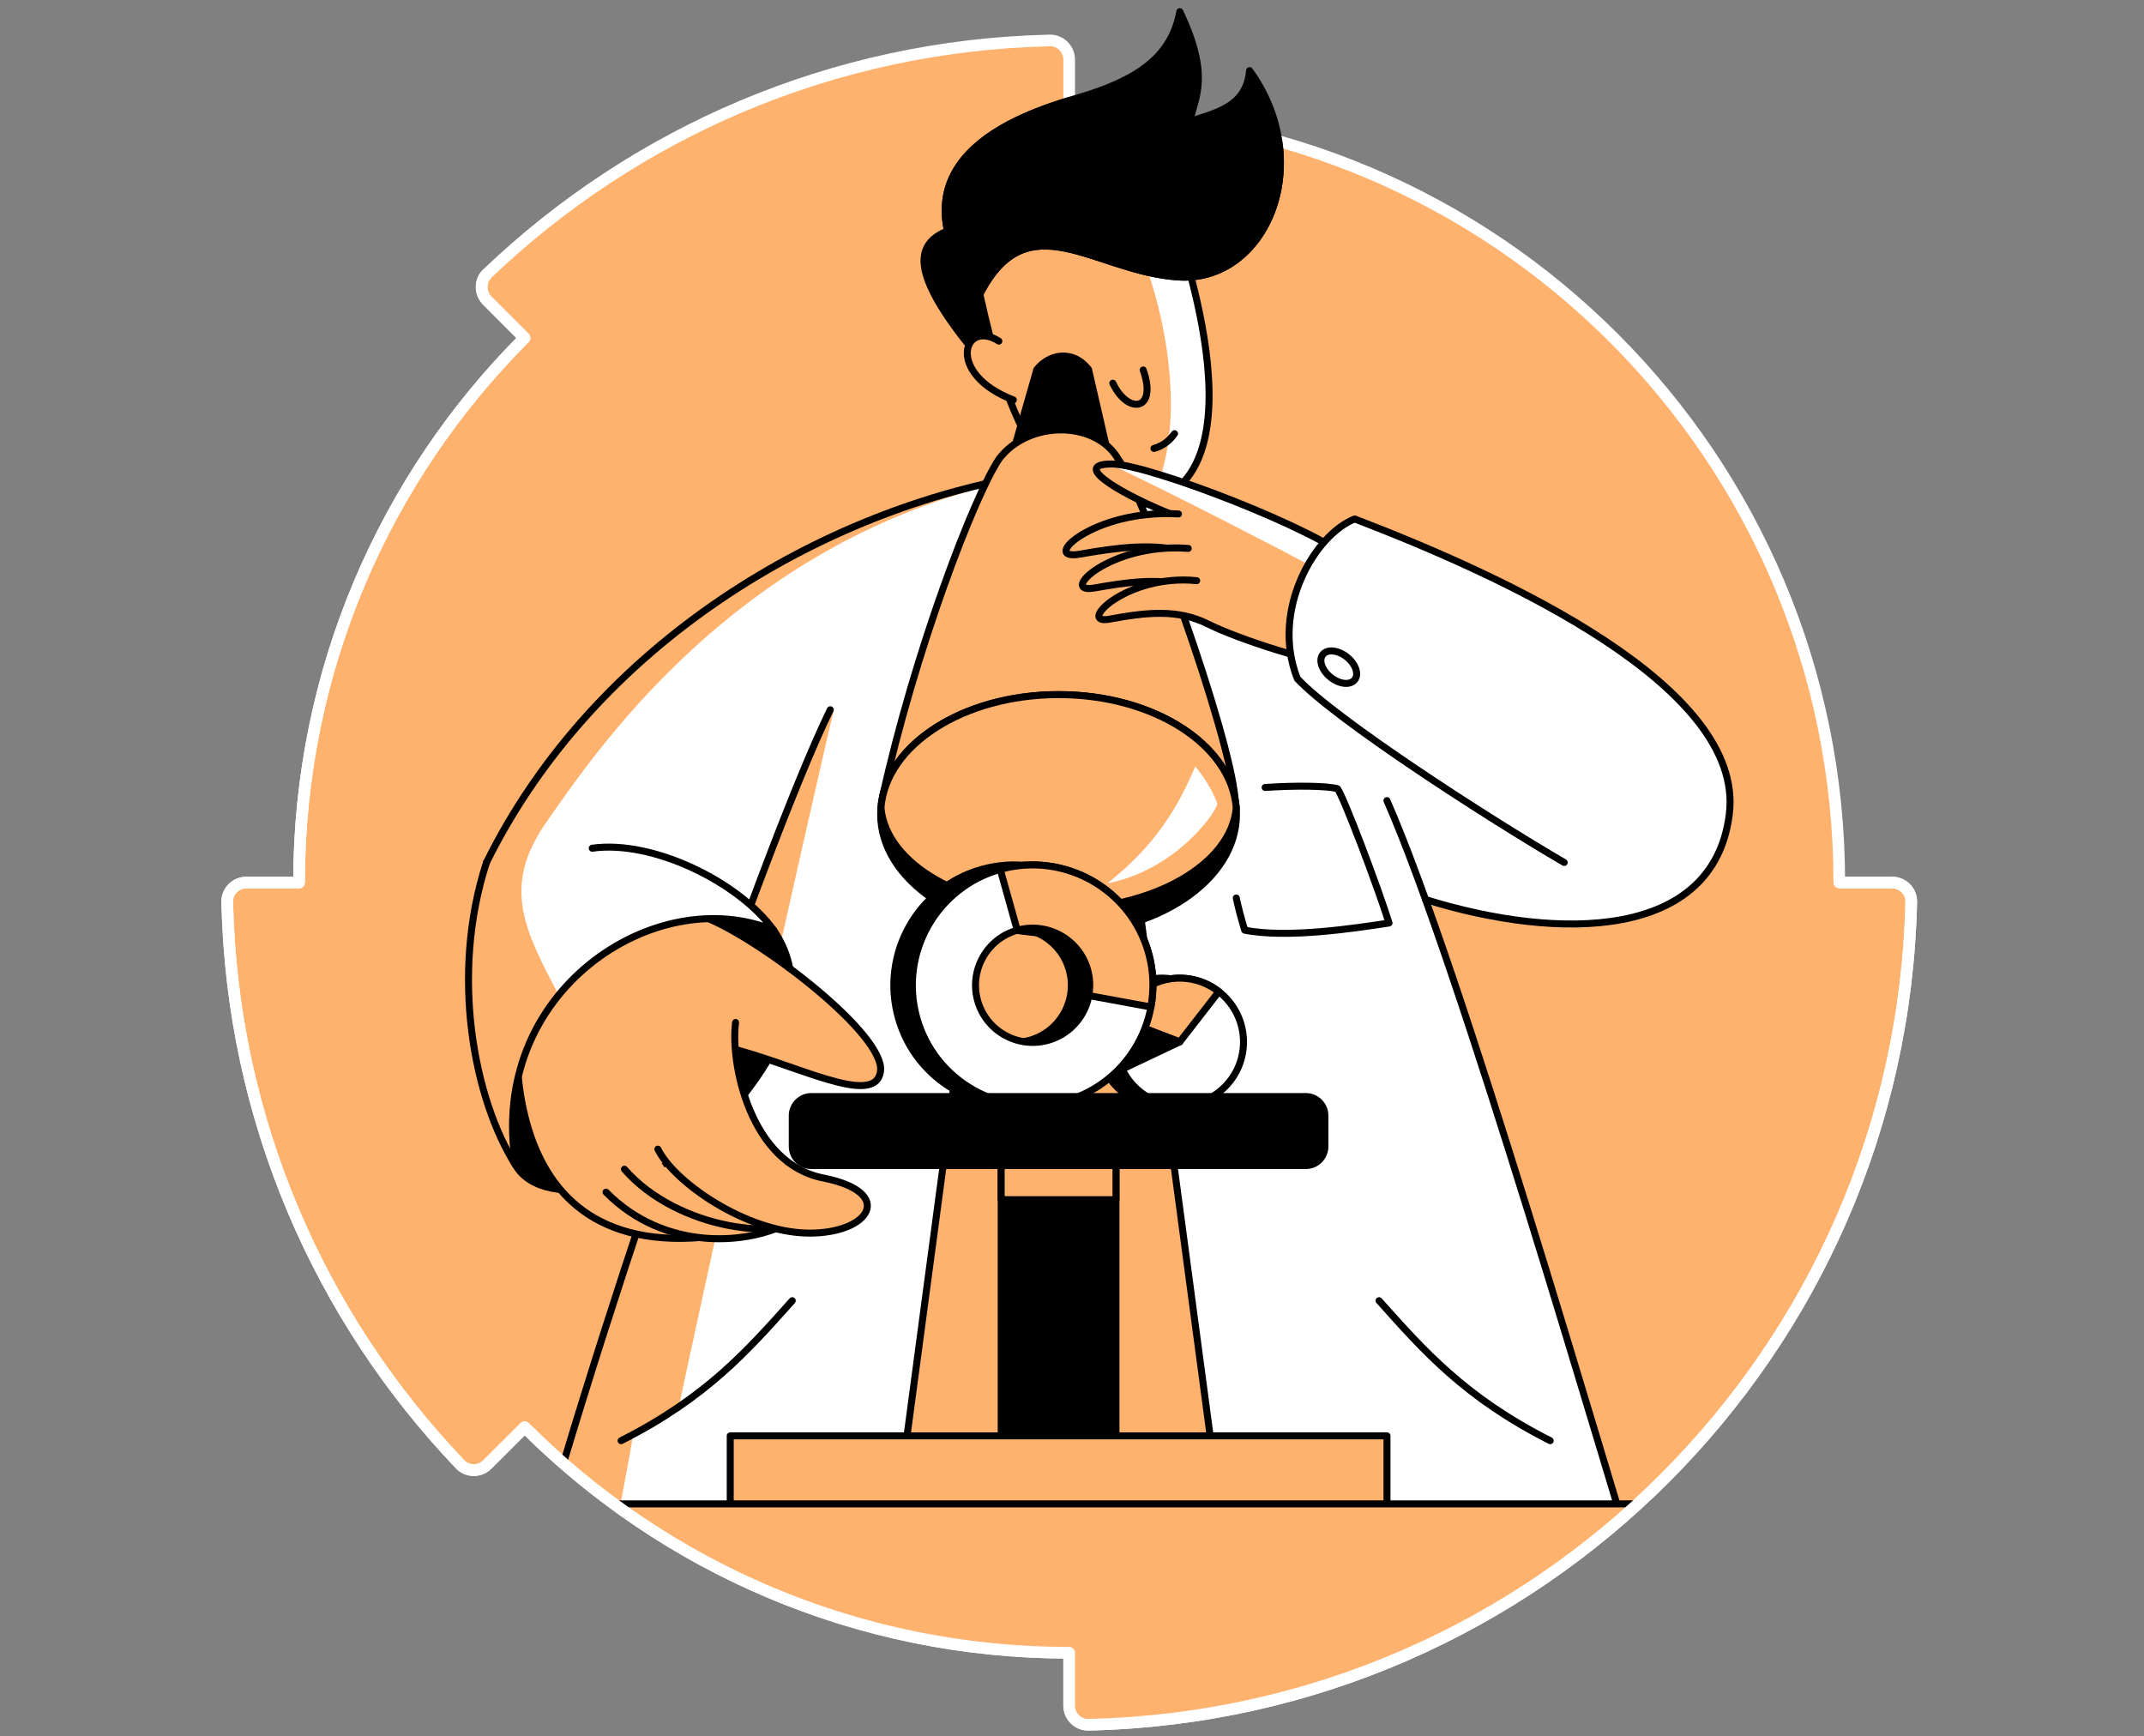
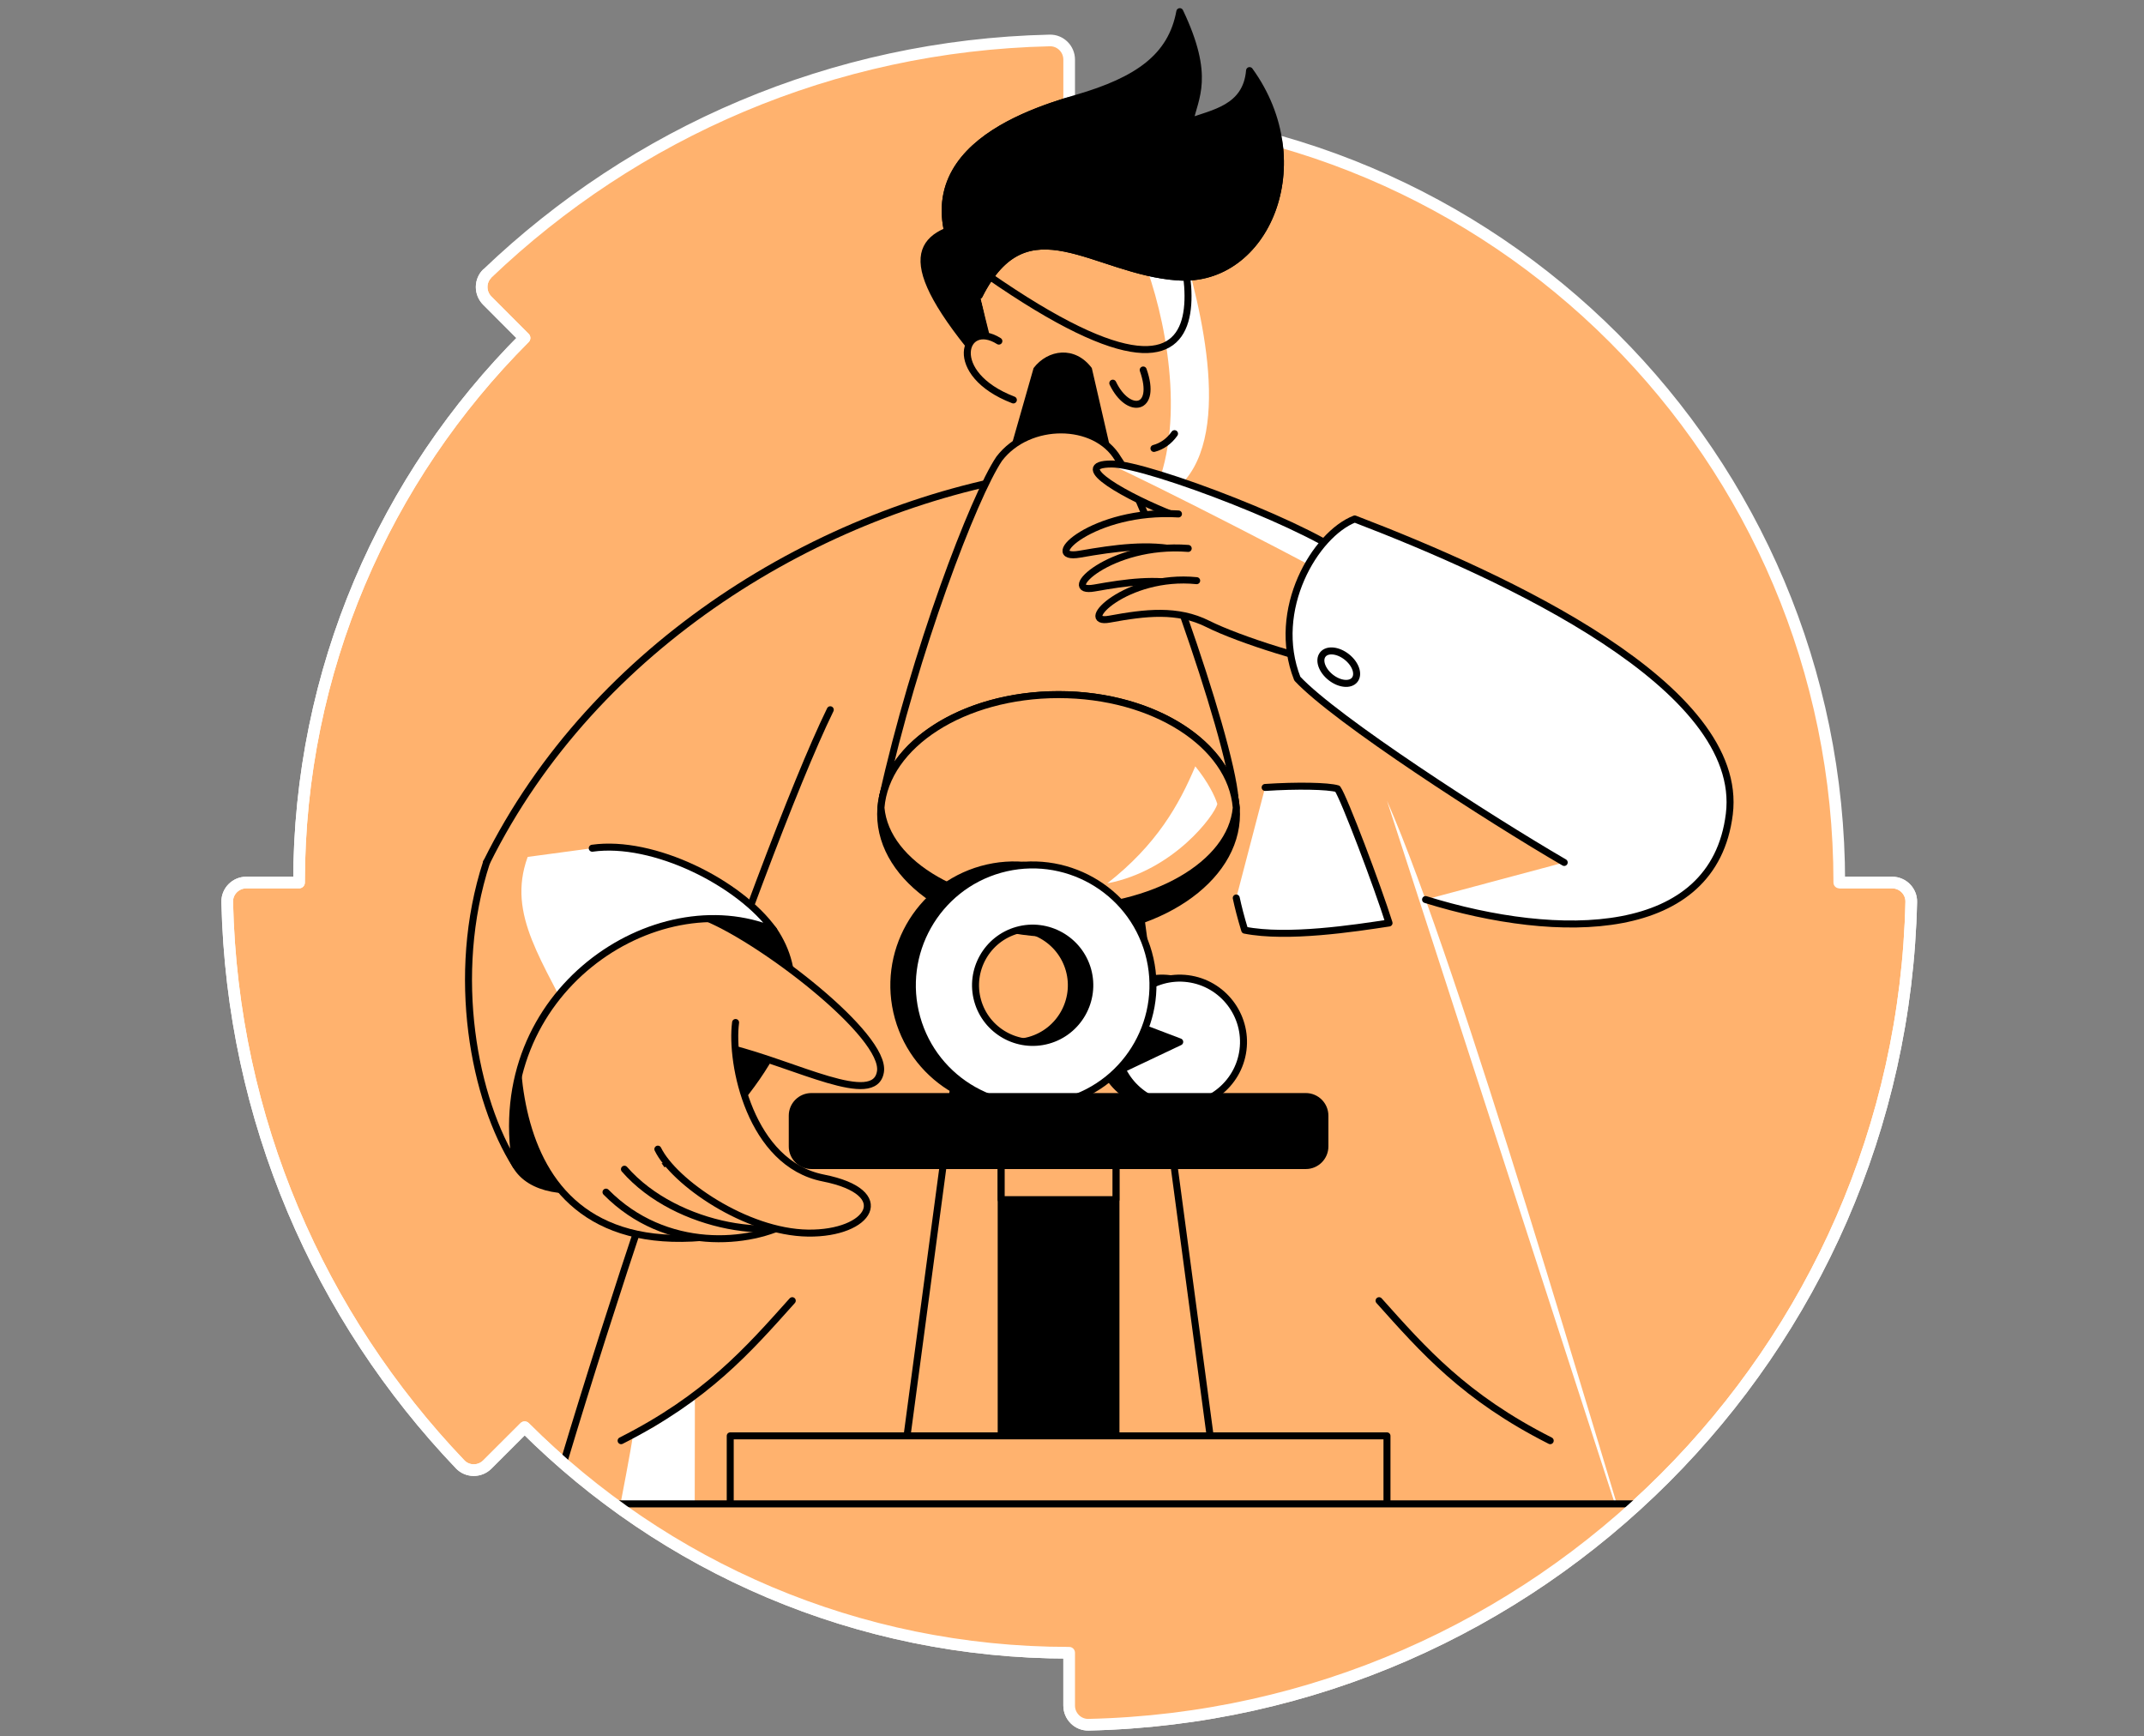
<svg xmlns="http://www.w3.org/2000/svg" width="368" height="298" viewBox="0 0 368 298" fill="none">
  <rect x="0" y="0" width="368" height="298" fill="#808080" stroke="none" />
  <path d="M90.053 244.94C113.975 268.855 147.014 283.645 183.513 283.645V292.717C183.513 294.542 185.016 296.045 186.841 295.999C264.033 294.259 326.304 231.995 328.05 154.789C328.096 152.964 326.593 151.461 324.768 151.461H315.696C315.696 78.457 256.517 19.278 183.513 19.278V10.232C183.513 8.4 182.016 6.904 180.184 6.943C142.786 7.79 108.88 22.842 83.666 46.921C82.347 48.181 82.347 50.295 83.633 51.588L90.034 58.002C66.119 81.923 51.329 114.962 51.329 151.461H42.283C40.458 151.461 38.955 152.964 39.001 154.789C39.841 192.188 54.9 226.093 78.979 251.308C80.239 252.634 82.353 252.627 83.646 251.34L90.053 244.94Z" fill="#FFB26E" stroke="white" stroke-width="2" stroke-linejoin="round" />
  <mask id="mask0" style="mask-type:alpha" maskUnits="userSpaceOnUse" x="39" y="6" width="290" height="290">
    <path d="M90.053 244.94C113.975 268.855 147.014 283.645 183.513 283.645V292.717C183.513 294.542 185.016 296.045 186.841 295.999C264.033 294.259 326.304 231.995 328.05 154.789C328.096 152.964 326.593 151.461 324.768 151.461H315.696C315.696 78.457 256.517 19.278 183.513 19.278V10.232C183.513 8.4 182.016 6.904 180.184 6.943C142.786 7.79 108.88 22.842 83.666 46.921C82.347 48.181 82.347 50.295 83.633 51.588L90.034 58.002C66.119 81.923 51.329 114.962 51.329 151.461H42.283C40.458 151.461 38.955 152.964 39.001 154.789C39.841 192.188 54.9 226.093 78.979 251.308C80.239 252.634 82.353 252.627 83.646 251.34L90.053 244.94Z" fill="#6EDBFF" />
  </mask>
  <g mask="url(#mask0)">
-     <path d="M89.718 276.312L184.195 298.927L282.46 274.376L267.348 224.433L246.965 160.816L244.956 155.183L256.7 157.986L281.586 154.52L269.501 127.297L230.757 95.216L215.311 87.431L199.471 82.606L181.727 80.564L157.648 86.223L146.377 90.483L136.228 96.437L119.377 105.936L105.552 117.332L92.705 132.634L85.931 146.8L87.001 167.328L125.338 162.864L105.861 221.879L89.718 276.312Z" fill="white" />
    <path d="M143.14 121.809C144.046 118.218 125.331 162.864 125.331 162.864L105.854 221.879L89.712 276.312L92.672 277.021L110.672 269.518C118.248 231.384 140.961 130.448 143.14 121.809Z" fill="#FFB26E" />
    <path d="M88.55 200.032C93.408 208.323 114.073 204.063 126.014 189.936C137.955 175.809 137.37 166.448 132.808 159.654C130.773 156.621 107.771 154.75 98.6 160.986C89.43 167.223 80.765 186.739 88.55 200.032Z" fill="black" stroke="black" stroke-width="1.2" stroke-miterlimit="10" stroke-linecap="round" stroke-linejoin="round" />
    <path d="M165.112 38.847C156.782 40.928 153.887 45.871 172.176 66.083L165.112 38.847Z" fill="black" />
    <path d="M165.112 38.847C156.782 40.928 153.887 45.871 172.176 66.083" stroke="black" stroke-width="1.2" stroke-miterlimit="10" stroke-linecap="round" stroke-linejoin="round" />
    <path d="M167.075 45.477C170.042 58.357 175.412 90.667 195.933 86.65C218.436 82.245 201.441 38.039 200.403 34.298" fill="#FFB26E" />
    <path d="M197.285 86.289C211.629 82.12 207.861 59.965 203.994 45.871L196.924 46.304C200.666 56.965 203.581 74.709 197.285 86.289Z" fill="white" />
    <path d="M191.003 65.761C193.616 71.236 198.703 70.534 196.222 63.497L191.003 65.761Z" fill="#FFB26E" />
    <path d="M191.003 65.761C193.616 71.236 198.703 70.534 196.222 63.497" stroke="black" stroke-width="1.2" stroke-miterlimit="10" stroke-linecap="round" stroke-linejoin="round" />
-     <path d="M167.075 45.477C170.042 58.357 175.412 90.667 195.933 86.65C218.436 82.245 201.441 38.039 200.403 34.298" stroke="black" stroke-width="1.2" stroke-miterlimit="10" stroke-linecap="round" stroke-linejoin="round" />
+     <path d="M167.075 45.477C218.436 82.245 201.441 38.039 200.403 34.298" stroke="black" stroke-width="1.2" stroke-miterlimit="10" stroke-linecap="round" stroke-linejoin="round" />
    <path d="M168.066 50.709C151.452 27.779 174.552 19.849 184.898 16.829C195.244 13.81 201.073 9.792 202.504 2C207.854 13.232 205.044 16.711 204.211 20.886C208.149 19.39 213.926 18.628 214.478 12.116C226.018 28.055 217.235 48.543 202.228 47.532C187.773 46.567 176.338 34.291 168.066 50.709Z" fill="black" stroke="black" stroke-width="1.2" stroke-miterlimit="10" stroke-linecap="round" stroke-linejoin="round" />
    <path d="M171.447 58.54C165.382 54.694 162.231 64.147 173.935 68.637L171.447 58.54Z" fill="#FFB26E" />
    <path d="M171.447 58.54C165.382 54.694 162.231 64.147 173.935 68.637" stroke="black" stroke-width="1.2" stroke-miterlimit="10" stroke-linecap="round" stroke-linejoin="round" />
    <path d="M201.598 74.427C200.633 75.779 199.425 76.6 198.066 76.96L201.598 74.427Z" fill="black" />
    <path d="M201.598 74.427C200.633 75.779 199.425 76.6 198.066 76.96" stroke="black" stroke-width="1.2" stroke-miterlimit="10" stroke-linecap="round" stroke-linejoin="round" />
    <path d="M207.709 246.424H155.685L171.729 126.312H191.665L207.709 246.424Z" fill="#FFB26E" stroke="black" stroke-width="1.2" stroke-miterlimit="10" stroke-linecap="round" stroke-linejoin="round" />
    <path d="M191.547 200.032H171.847V246.424H191.547V200.032Z" fill="black" stroke="black" stroke-width="1.2" stroke-miterlimit="10" stroke-linecap="round" stroke-linejoin="round" />
    <path d="M191.547 199.966H171.847V205.888H191.547V199.966Z" fill="#FFB26E" stroke="black" stroke-width="1.2" stroke-miterlimit="10" stroke-linecap="round" stroke-linejoin="round" />
    <path d="M238.064 246.424H125.338V258.266H238.064V246.424Z" fill="#FFB26E" stroke="black" stroke-width="1.2" stroke-miterlimit="10" stroke-linecap="round" stroke-linejoin="round" />
    <path d="M142.51 121.809C130.353 146.656 98.64 239.82 89.712 276.312" stroke="black" stroke-width="1.2" stroke-miterlimit="10" stroke-linecap="round" stroke-linejoin="round" />
    <path d="M236.705 223.225C244.346 231.765 251.389 239.82 266.081 247.251" stroke="black" stroke-width="1.2" stroke-miterlimit="10" stroke-linecap="round" stroke-linejoin="round" />
    <path d="M89.764 166.212L109.372 151.606L124.477 159.096L126.112 170.091L126.256 175.481L117.814 199.061L106.024 200.662L96.125 184.507L90.88 171.844L89.764 166.212Z" fill="#FFB26E" />
    <path d="M121.3 157.52C131.252 161.656 152.094 177.746 151.123 183.923C150.151 190.1 136.727 182.689 125.094 179.82" fill="#FFB26E" />
    <path d="M121.3 157.52C131.252 161.656 152.094 177.746 151.123 183.923C150.151 190.1 136.727 182.689 125.094 179.82" stroke="black" stroke-width="1.2" stroke-miterlimit="10" stroke-linecap="round" stroke-linejoin="round" />
    <path d="M89.764 166.212C88.602 171.161 81.854 217.113 122.469 212.163L89.764 166.212Z" fill="#FFB26E" />
    <path d="M89.764 166.212C88.602 171.161 81.854 217.113 122.469 212.163" stroke="black" stroke-width="1.2" stroke-miterlimit="10" stroke-linecap="round" stroke-linejoin="round" />
    <path d="M135.985 209.544C128.803 213.693 114.217 214.934 104.016 204.595L135.985 209.544Z" fill="#FFB26E" />
    <path d="M135.985 209.544C128.803 213.693 114.217 214.934 104.016 204.595" stroke="black" stroke-width="1.2" stroke-miterlimit="10" stroke-linecap="round" stroke-linejoin="round" />
    <path d="M140.666 208.185C134.554 213.575 116.114 210.929 107.18 200.662L140.666 208.185Z" fill="#FFB26E" />
    <path d="M140.666 208.185C134.554 213.575 116.114 210.929 107.18 200.662" stroke="black" stroke-width="1.2" stroke-miterlimit="10" stroke-linecap="round" stroke-linejoin="round" />
    <path d="M126.257 175.481C125.331 182.564 128.784 199.691 141.303 202.166C153.821 204.64 149.311 211.776 138.683 211.625C128.055 211.481 115.681 202.888 112.917 197.216" fill="#FFB26E" />
    <path d="M126.257 175.481C125.331 182.564 128.784 199.691 141.303 202.166C153.821 204.64 149.311 211.776 138.683 211.625C128.055 211.481 115.681 202.888 112.917 197.216" stroke="black" stroke-width="1.2" stroke-miterlimit="10" stroke-linecap="round" stroke-linejoin="round" />
    <path d="M238.057 137.4C250.72 166.211 274.891 250.126 282.46 274.375L238.057 137.4Z" fill="white" />
-     <path d="M238.057 137.4C250.72 166.211 274.891 250.126 282.46 274.375" stroke="black" stroke-width="1.2" stroke-miterlimit="10" stroke-linecap="round" stroke-linejoin="round" />
    <path d="M83.502 148.015C77.193 167.373 81.395 188.807 88.55 200.032C83.502 170.196 112.57 151.218 132.808 159.66C126.985 151.507 112.136 144.082 101.653 145.573" fill="white" />
    <path d="M83.502 148.015C77.193 167.373 81.395 188.807 88.55 200.032C86.554 188.249 89.896 178.166 95.902 170.794C90.165 159.818 86.003 152.288 93.697 141.227C102.336 128.807 125.154 95.15 168.867 83.59C171.191 82.973 173.009 82.428 174.434 81.93C139.13 88.448 101.613 111.417 83.502 148.015Z" fill="#FFB26E" />
    <path d="M83.502 148.015C102.092 110.459 141.112 87.24 177.204 81.437" stroke="black" stroke-width="1.2" stroke-miterlimit="10" stroke-linecap="round" stroke-linejoin="round" />
    <path d="M83.502 148.015C77.193 167.373 81.395 188.807 88.55 200.032C83.502 170.196 112.57 151.218 132.808 159.66C126.985 151.507 112.136 144.082 101.653 145.573" stroke="black" stroke-width="1.2" stroke-miterlimit="10" stroke-linecap="round" stroke-linejoin="round" />
    <path d="M193.326 88.888H170.068L177.408 63.162C179.856 59.965 184.491 59.282 187.399 63.162L193.326 88.888Z" fill="black" />
    <path d="M211.996 137.17L151.458 136.882C156.966 111.89 167.167 85.147 171.513 78.72C176.581 72.083 188.036 72.188 191.889 78.72C196.281 84.785 211.13 125.991 211.996 137.17Z" fill="#FFB26E" stroke="black" stroke-width="1.2" stroke-miterlimit="10" stroke-linecap="round" stroke-linejoin="round" />
    <path d="M181.694 160.238C198.56 160.238 212.233 151.053 212.233 139.724C212.233 128.394 198.56 119.21 181.694 119.21C164.829 119.21 151.156 128.394 151.156 139.724C151.156 151.053 164.829 160.238 181.694 160.238Z" fill="black" stroke="black" stroke-width="1.2" stroke-miterlimit="10" stroke-linecap="round" stroke-linejoin="round" />
    <path d="M151.209 138.621C152.062 148.33 165.388 156.05 181.701 156.05C198.014 156.05 211.34 148.336 212.193 138.621C211.34 127.803 198.014 119.21 181.701 119.21C165.388 119.21 152.062 127.803 151.209 138.621Z" fill="#FFB26E" stroke="black" stroke-width="1.2" stroke-miterlimit="10" stroke-linecap="round" stroke-linejoin="round" />
    <path d="M200.863 85.054V90.581L201.23 98.59L202.458 102.299L212.587 105.87L223.865 111.91L231.9 114.496L240.243 109.579L232.254 96.437L210.677 88.474L200.863 85.054Z" fill="#FFB26E" />
    <path d="M232.254 96.437C226.852 91.08 197.075 79.632 190.839 79.632C183.132 79.625 193.753 85.422 201.467 88.428" fill="#FFB26E" />
    <path d="M190.386 79.638C196.248 82.159 227.259 97.947 237.256 103.783L232.254 96.437C226.852 91.08 197.075 79.632 190.839 79.632C190.674 79.632 190.53 79.638 190.386 79.638Z" fill="white" />
    <path d="M232.254 96.437C226.852 91.08 197.075 79.632 190.839 79.632C183.132 79.625 193.753 85.422 201.467 88.428" stroke="black" stroke-width="1.2" stroke-miterlimit="10" stroke-linecap="round" stroke-linejoin="round" />
    <path d="M202.274 88.205C187.609 87.319 178.359 96.319 185.337 95.105C191.515 94.028 197.147 93.273 202.451 94.441" fill="#FFB26E" />
    <path d="M202.274 88.205C187.609 87.319 178.359 96.319 185.337 95.105C191.515 94.028 197.147 93.273 202.451 94.441" stroke="black" stroke-width="1.2" stroke-miterlimit="10" stroke-linecap="round" stroke-linejoin="round" />
    <path d="M203.948 94.12C190.517 93.07 181.49 102.043 187.865 100.908C193.353 99.929 198.368 99.253 203.121 100.343" fill="#FFB26E" />
    <path d="M203.948 94.12C190.517 93.07 181.49 102.043 187.865 100.908C193.353 99.929 198.368 99.253 203.121 100.343" stroke="black" stroke-width="1.2" stroke-miterlimit="10" stroke-linecap="round" stroke-linejoin="round" />
    <path d="M205.399 99.654C193.267 98.433 184.694 107.315 190.431 106.258C196.589 105.129 202.097 104.452 207.342 107.091C212.587 109.73 225.689 113.938 231.9 114.49" fill="#FFB26E" />
    <path d="M205.399 99.654C193.267 98.433 184.694 107.315 190.431 106.258C196.589 105.129 202.097 104.452 207.342 107.091C212.587 109.73 225.689 113.938 231.9 114.49" stroke="black" stroke-width="1.2" stroke-miterlimit="10" stroke-linecap="round" stroke-linejoin="round" />
    <path d="M268.484 148.015C255.663 140.557 229.267 123.536 222.676 116.472C218.015 104.649 225.781 91.678 232.53 89.065C258.348 98.958 299.54 117.831 296.823 139.724C294.144 161.321 267.663 161.511 244.687 154.382" fill="white" />
    <path d="M268.484 148.015C255.663 140.557 229.267 123.536 222.676 116.472C218.015 104.649 225.781 91.678 232.53 89.065C258.348 98.958 299.54 117.831 296.823 139.724C294.144 161.321 267.663 161.511 244.687 154.382" stroke="black" stroke-width="1.2" stroke-miterlimit="10" stroke-linecap="round" stroke-linejoin="round" />
    <path d="M232.523 116.668C233.289 115.702 232.684 113.948 231.173 112.75C229.662 111.551 227.816 111.363 227.05 112.329C226.284 113.295 226.888 115.049 228.4 116.248C229.911 117.446 231.757 117.634 232.523 116.668Z" fill="white" stroke="black" stroke-width="1.2" stroke-miterlimit="10" stroke-linecap="round" stroke-linejoin="round" />
    <path d="M205.163 131.518C207.355 134.223 208.53 136.632 208.944 137.978C208.517 139.829 201.526 149.393 190.051 151.606C198.539 144.962 202.366 138.142 205.163 131.518Z" fill="white" />
    <path d="M108.618 246.424C108.034 250.861 102.966 276.003 102.966 276.003C102.966 276.003 119.344 275.931 119.272 275.347C119.2 274.763 119.272 240.187 119.272 240.187L112.064 244.992L108.618 246.424Z" fill="white" />
    <path d="M135.985 223.225C128.344 231.765 121.3 239.82 106.609 247.251" stroke="black" stroke-width="1.2" stroke-miterlimit="10" stroke-linecap="round" stroke-linejoin="round" />
    <path d="M200.849 167.958C206.829 168.732 211.07 174.227 210.302 180.207C209.527 186.187 204.033 190.428 198.053 189.66C192.072 188.885 187.832 183.391 188.6 177.411C189.368 171.43 194.869 167.183 200.849 167.958Z" fill="black" stroke="black" stroke-width="1.2" stroke-miterlimit="10" stroke-linecap="round" stroke-linejoin="round" />
    <path d="M203.895 167.958C209.875 168.732 214.116 174.227 213.348 180.207C212.58 186.187 207.079 190.428 201.098 189.66C195.118 188.885 190.877 183.391 191.645 177.411C192.413 171.43 197.915 167.183 203.895 167.958Z" fill="white" stroke="black" stroke-width="1.2" stroke-miterlimit="10" stroke-linecap="round" stroke-linejoin="round" />
-     <path d="M202.497 178.809L209.199 170.183C207.709 169.021 205.904 168.22 203.895 167.958C198.794 167.301 194.061 170.288 192.295 174.883L202.497 178.809Z" fill="#FFB26E" stroke="black" stroke-width="1.2" stroke-miterlimit="10" stroke-linecap="round" stroke-linejoin="round" />
    <path d="M192.282 174.923C191.98 175.71 191.757 176.538 191.645 177.411C191.37 179.57 191.75 181.658 192.617 183.489L202.49 178.809L192.282 174.923Z" fill="black" stroke="black" stroke-width="1.2" stroke-miterlimit="10" stroke-linecap="round" stroke-linejoin="round" />
    <path d="M179.633 188.984C168.67 192.05 157.248 185.623 154.182 174.654C151.117 163.684 157.543 152.269 168.506 149.203C179.475 146.137 190.891 152.564 193.957 163.533C197.029 174.496 190.602 185.918 179.633 188.984ZM171.434 159.647C166.228 161.105 163.176 166.527 164.633 171.733C166.09 176.938 171.513 179.991 176.718 178.54C181.924 177.089 184.983 171.66 183.526 166.455C182.062 161.242 176.64 158.19 171.434 159.647Z" fill="black" stroke="black" stroke-width="1.2" stroke-miterlimit="10" stroke-linecap="round" stroke-linejoin="round" />
    <path d="M182.81 188.984C171.847 192.05 160.425 185.623 157.359 174.654C154.294 163.684 160.72 152.269 171.683 149.203C182.652 146.137 194.068 152.564 197.134 163.533C200.199 174.503 193.773 185.918 182.81 188.984ZM174.604 159.647C169.399 161.105 166.346 166.527 167.804 171.733C169.261 176.938 174.683 179.991 179.889 178.54C185.094 177.089 188.147 171.66 186.696 166.455C185.232 161.242 179.81 158.19 174.604 159.647Z" fill="white" stroke="black" stroke-width="1.2" stroke-miterlimit="10" stroke-linecap="round" stroke-linejoin="round" />
-     <path d="M171.683 149.203L174.605 159.647C179.81 158.19 185.233 161.242 186.69 166.448C187.103 167.932 187.143 169.435 186.88 170.859L197.534 172.816C198.092 169.816 198.014 166.658 197.134 163.527C194.068 152.564 182.653 146.137 171.683 149.203Z" fill="#FFB26E" stroke="black" stroke-width="1.2" stroke-miterlimit="10" stroke-linecap="round" stroke-linejoin="round" />
    <path d="M224.127 200.032H139.267C137.456 200.032 135.985 198.562 135.985 196.75V191.472C135.985 189.66 137.456 188.19 139.267 188.19H224.127C225.939 188.19 227.409 189.66 227.409 191.472V196.75C227.409 198.562 225.939 200.032 224.127 200.032Z" fill="black" stroke="black" stroke-width="1.2" stroke-miterlimit="10" stroke-linecap="round" stroke-linejoin="round" />
    <path d="M310.188 258.095H56.312V302.741H310.188V258.095Z" fill="#FFB26E" stroke="black" stroke-width="1.2" stroke-miterlimit="10" stroke-linecap="round" stroke-linejoin="round" />
    <path d="M217.149 135.142C222.584 134.781 227.948 134.873 229.576 135.365C230.724 137.006 236.422 152.065 238.418 158.406C232.517 159.306 220.976 161.078 213.644 159.634C212.961 157.395 212.508 155.59 212.193 154.113" fill="white" />
    <path d="M217.149 135.142C222.584 134.781 227.948 134.873 229.576 135.365C230.724 137.006 236.422 152.065 238.418 158.406C232.517 159.306 220.976 161.078 213.644 159.634C212.961 157.395 212.508 155.59 212.193 154.113" stroke="black" stroke-width="1.2" stroke-miterlimit="10" stroke-linecap="round" stroke-linejoin="round" />
  </g>
  <path d="M315.696 151.461H324.768C326.593 151.461 328.096 152.964 328.05 154.789C326.304 231.995 264.033 294.259 186.841 295.999C185.016 296.045 183.513 294.542 183.513 292.717V283.645C147.014 283.645 113.975 268.855 90.053 244.94L83.646 251.34C82.353 252.627 80.239 252.634 78.979 251.308C54.9 226.093 39.841 192.187 39.001 154.789C38.955 152.964 40.458 151.461 42.283 151.461H51.329C51.329 114.962 66.119 81.923 90.034 58.002L83.633 51.588C82.347 50.295 82.347 48.181 83.666 46.921" stroke="white" stroke-width="2" stroke-linejoin="round" />
  <path d="M168.066 50.709C151.451 27.779 174.552 19.849 184.898 16.829C195.243 13.81 201.073 9.792 202.504 2C207.854 13.232 205.044 16.711 204.21 20.886C208.149 19.389 213.926 18.628 214.477 12.116C226.018 28.055 217.234 48.542 202.228 47.532C187.773 46.567 176.337 34.291 168.066 50.709Z" fill="black" stroke="black" stroke-width="1.2" stroke-miterlimit="10" stroke-linecap="round" stroke-linejoin="round" />
</svg>